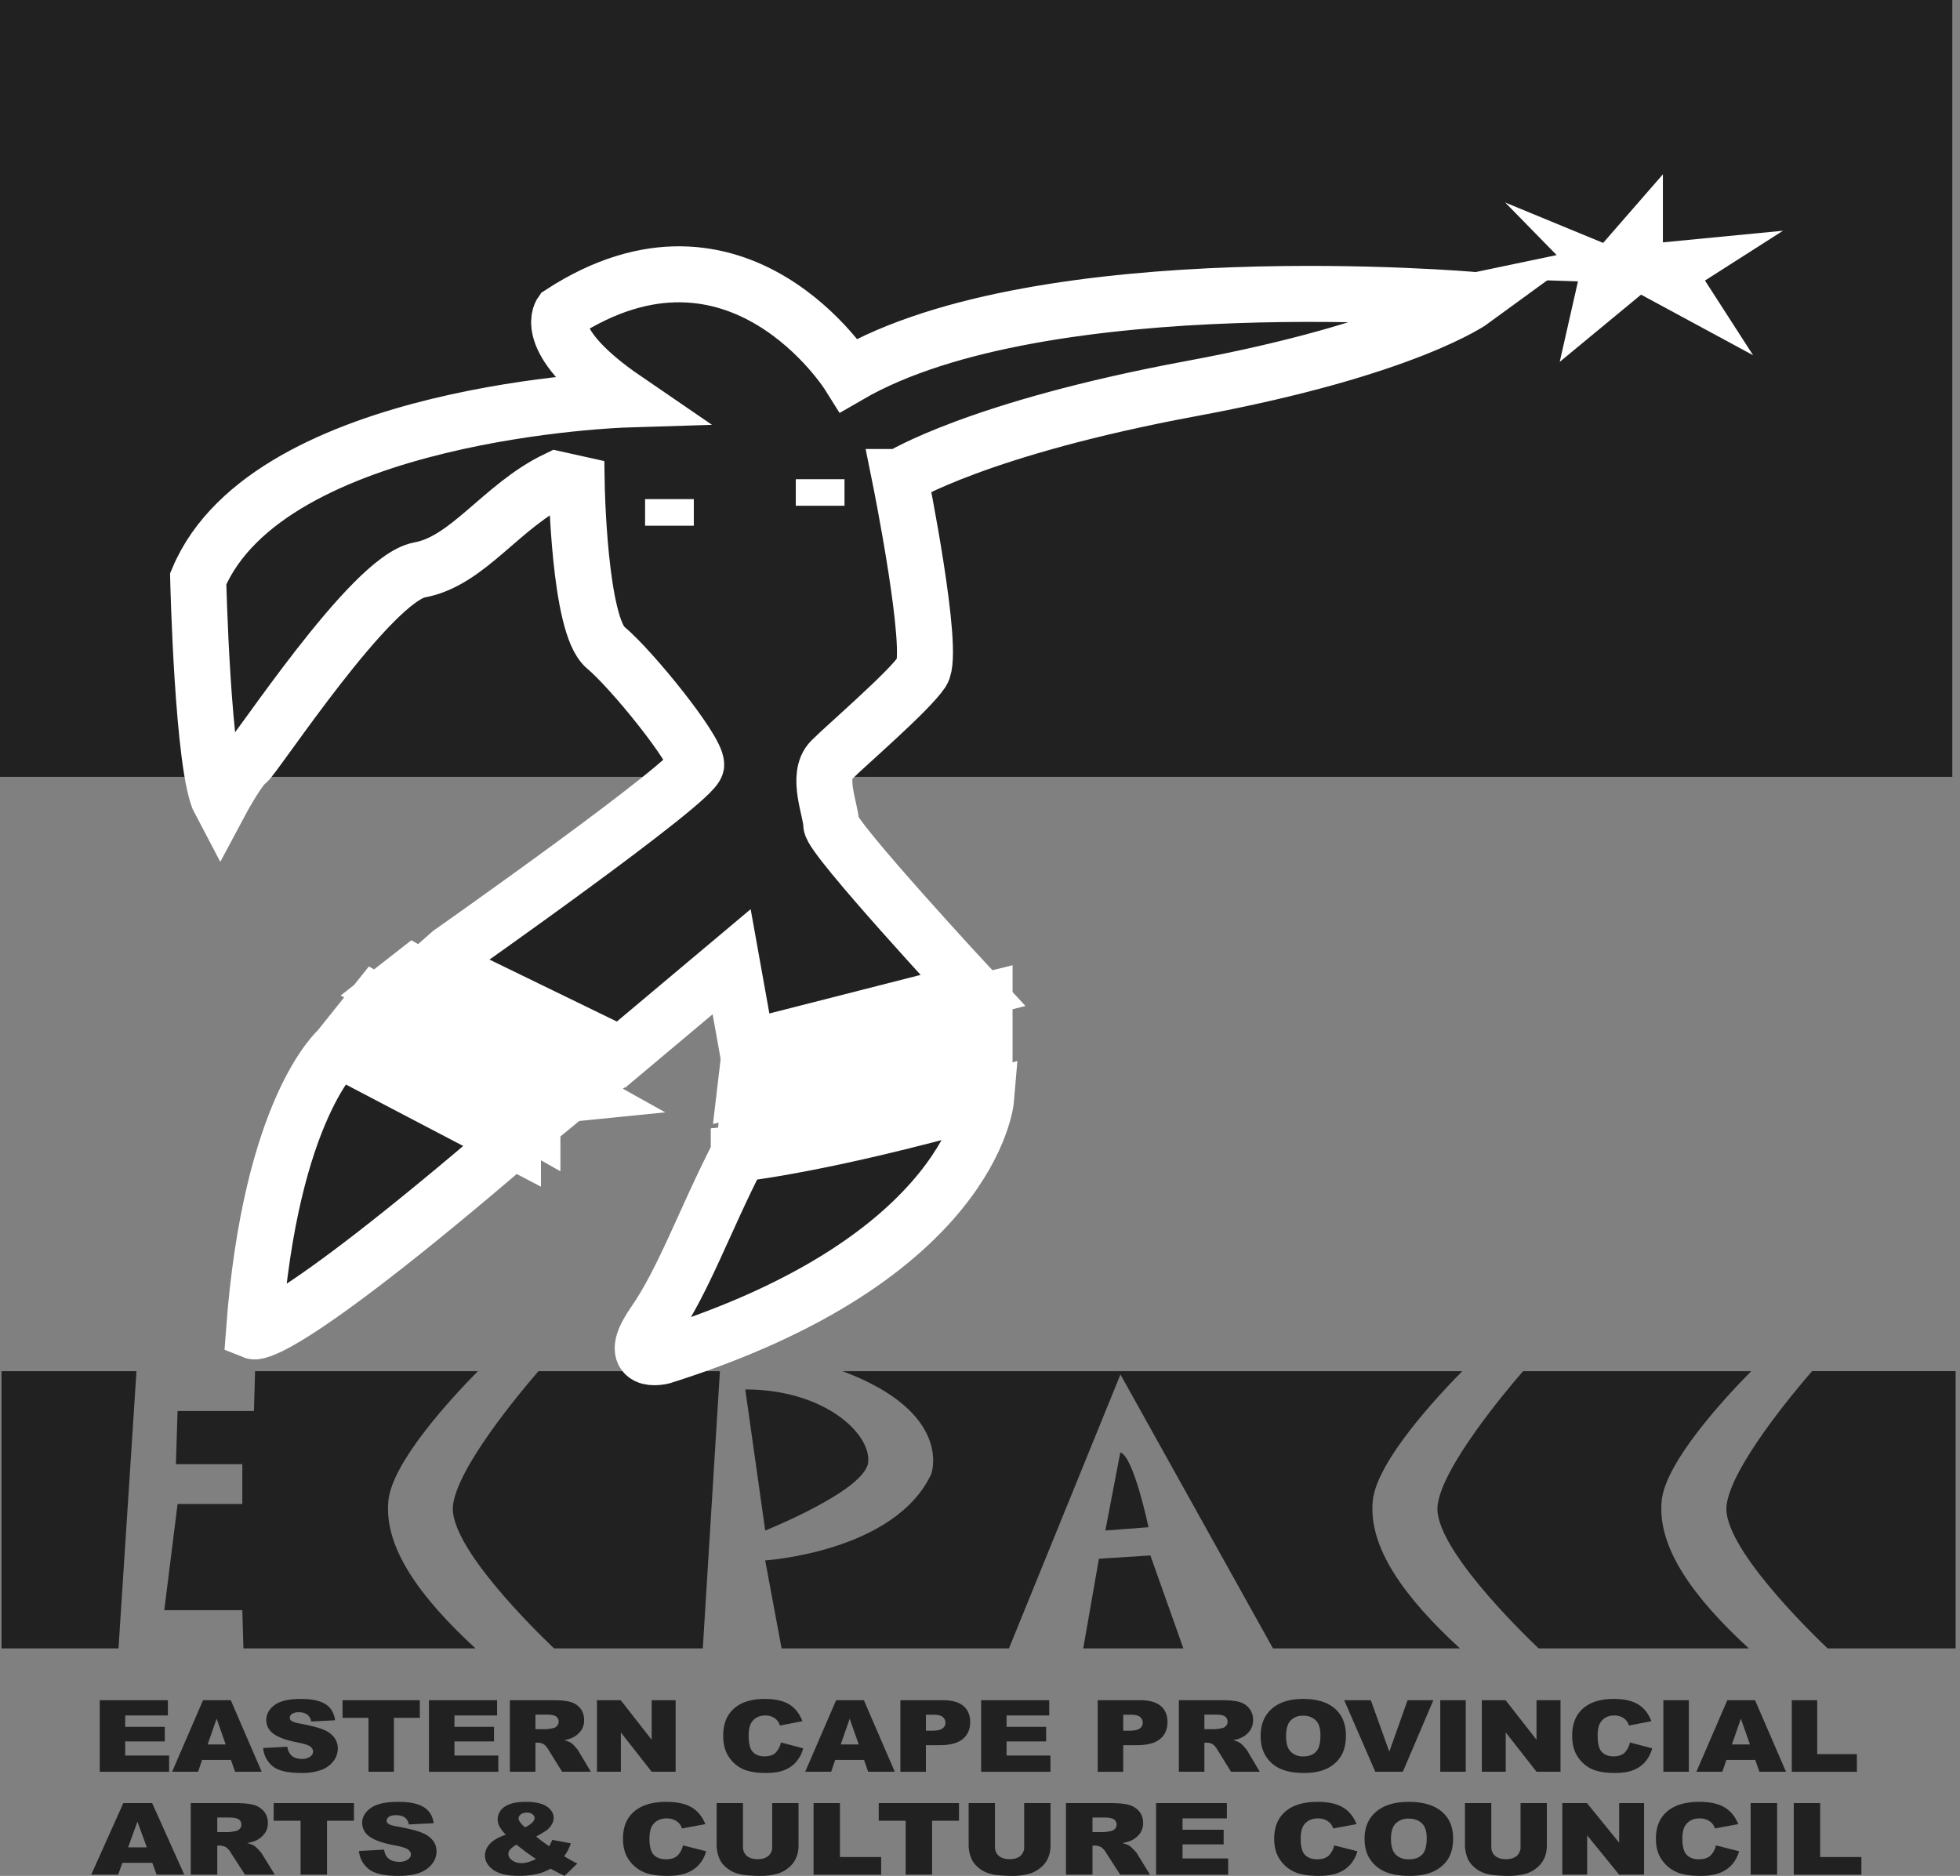
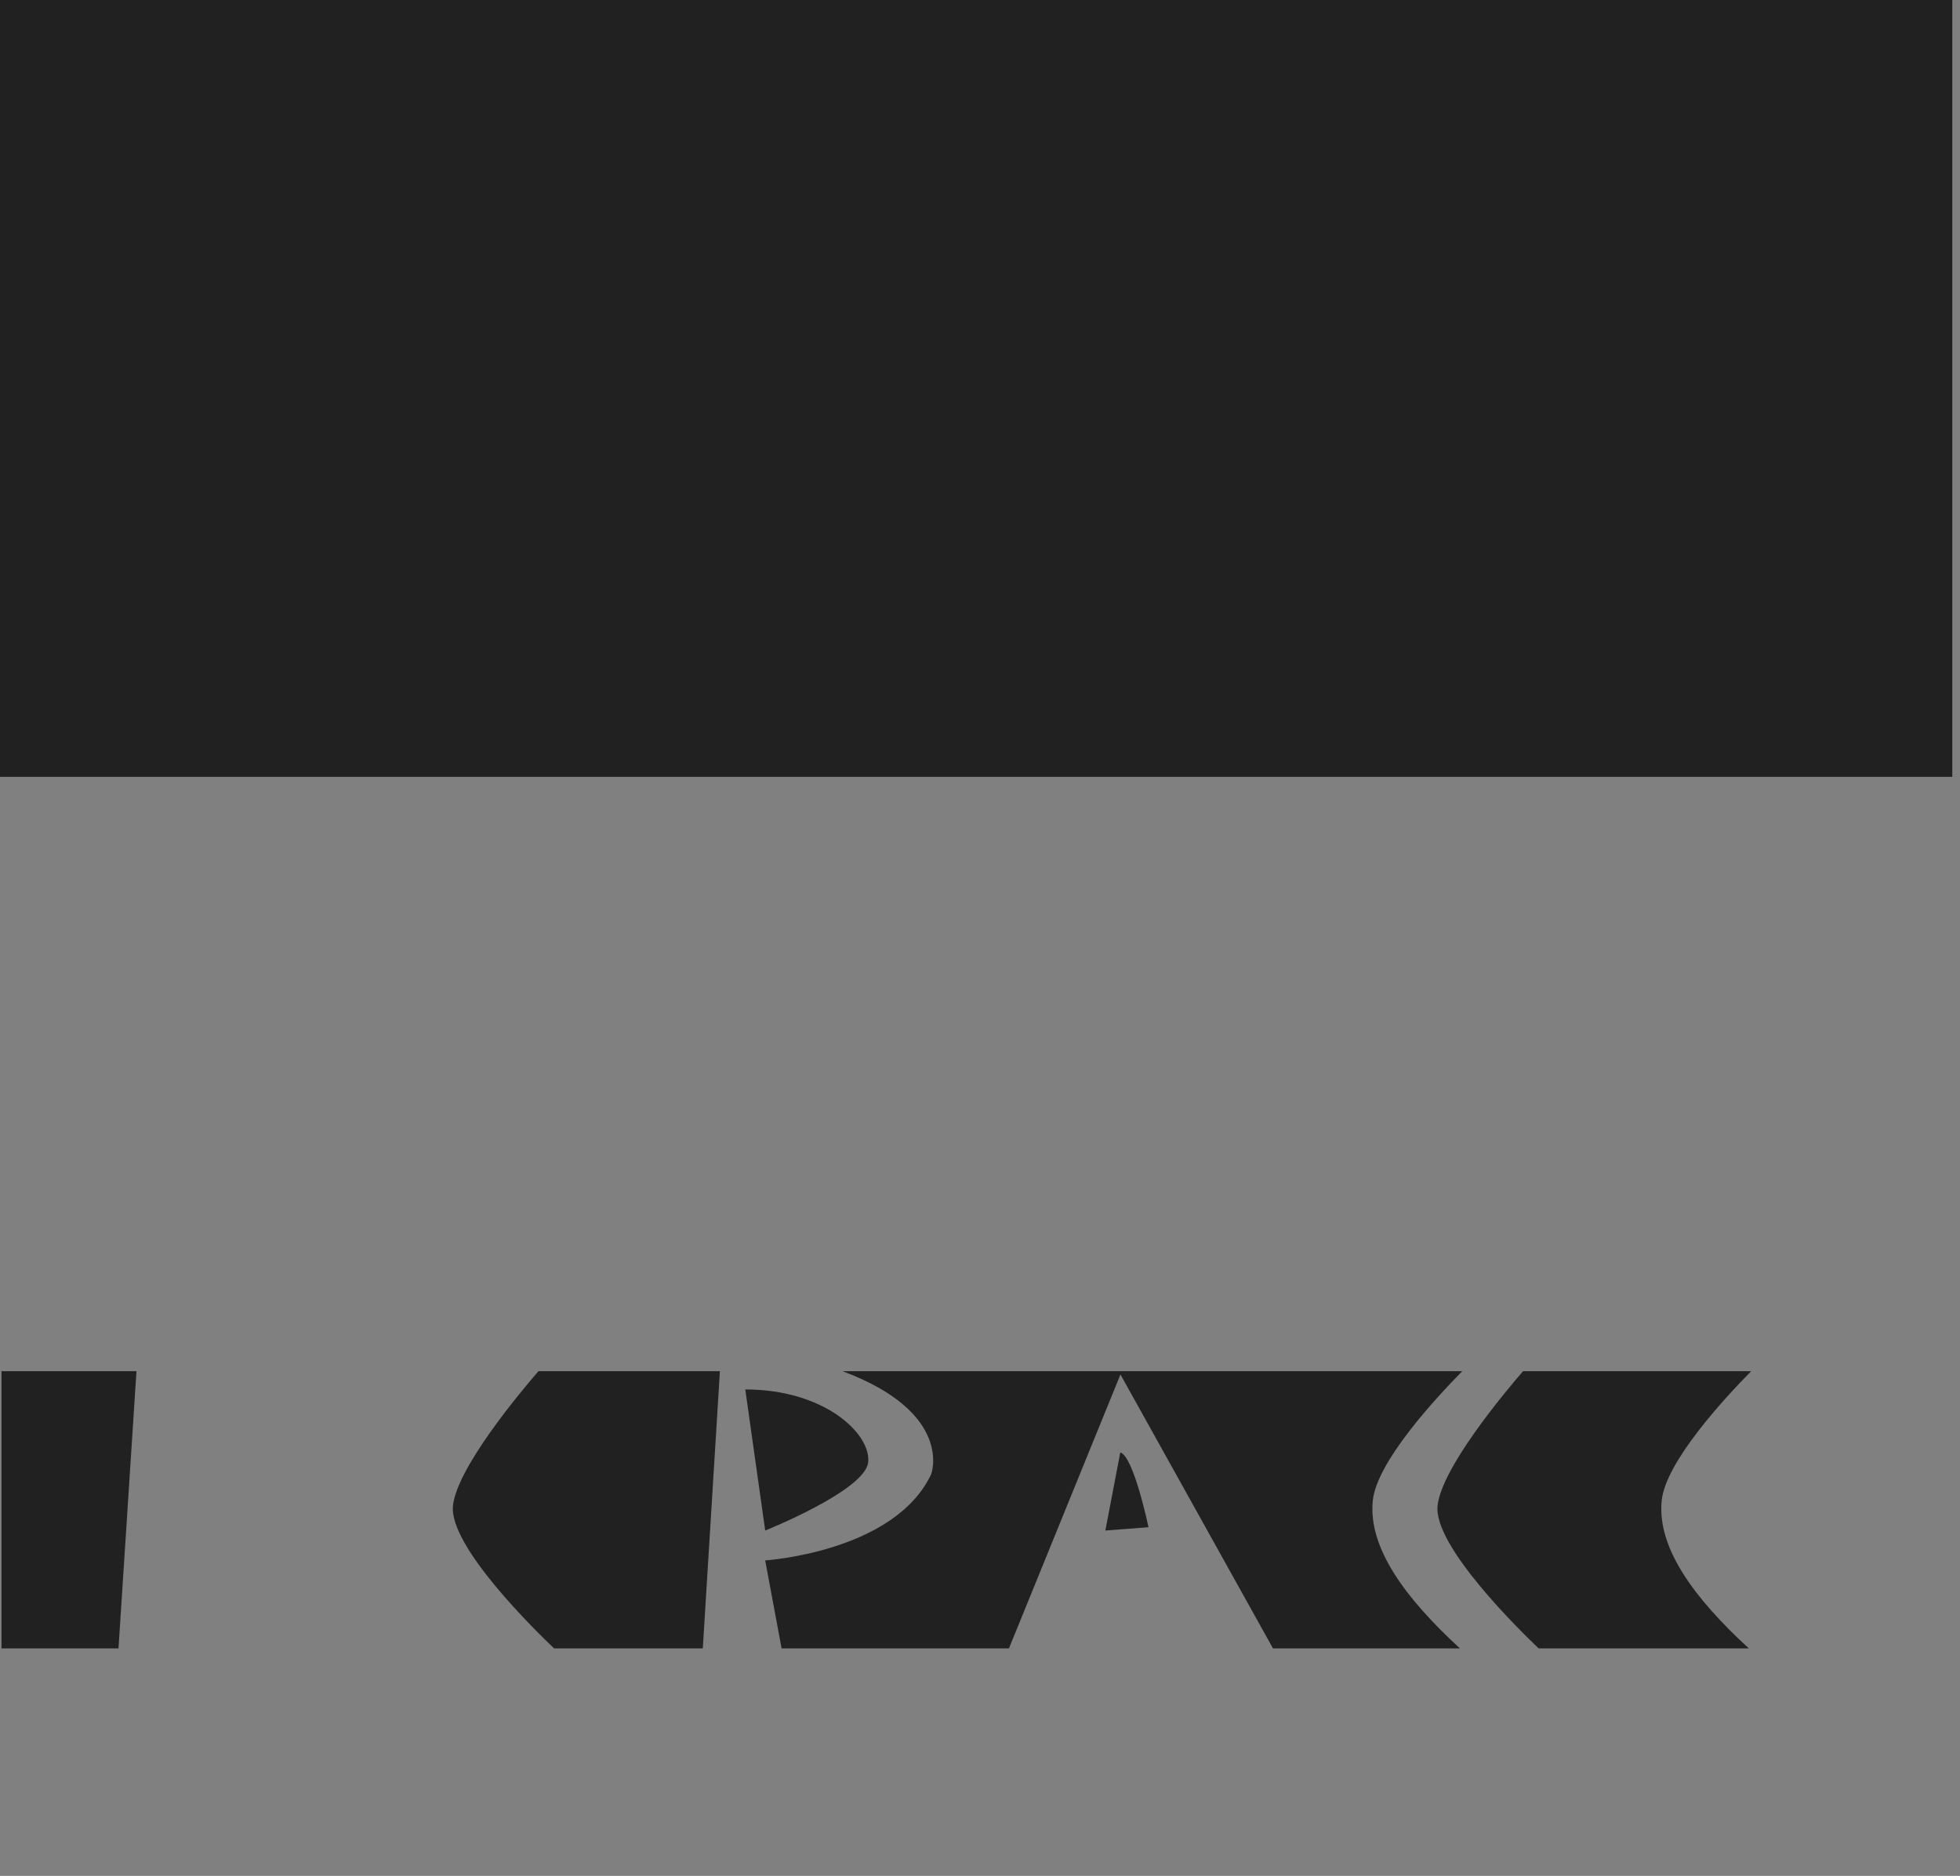
<svg xmlns="http://www.w3.org/2000/svg" width="70" height="67" fill="none" viewBox="0 0 70 67">
  <rect x="0" y="0" width="70" height="67" fill="#808080" stroke="none" />
  <path fill="#212121" d="M.055 58.875h4.177l.642-9.902H.054v9.902ZM49.028 53.598c.14-1.395 2.278-3.694 3.197-4.625H30.088c3.988 1.487 3.17 3.676 3.17 3.676-1.305 2.787-5.93 3.083-5.93 3.083l.586 3.143h8.12l3.982-9.783 5.448 9.783h6.676c-1.956-1.799-3.28-3.591-3.112-5.277Z" />
-   <path fill="#212121" d="m39.247 55.673-.56 3.202h3.576l-1.178-3.32-1.838.118ZM13.871 53.598c.14-1.395 2.278-3.694 3.197-4.625H9.11l-.041 1.423H6.342l-.06 1.898h2.372v1.423H6.342l-.475 3.794h2.787l.04 1.364h8.289c-1.956-1.799-3.28-3.591-3.112-5.277ZM64.716 48.973c-.688.795-2.904 3.45-3.054 4.803-.16 1.434 2.959 4.48 3.61 5.099h4.572v-9.902h-5.128Z" />
  <path fill="#212121" d="M16.178 53.776c-.16 1.434 2.959 4.48 3.61 5.099H25.1l.611-9.902h-6.48c-.688.795-2.904 3.45-3.054 4.803ZM59.346 53.598c.14-1.395 2.278-3.694 3.197-4.625h-8.148c-.687.795-2.903 3.45-3.053 4.803-.16 1.434 2.959 4.48 3.61 5.099h7.506c-1.957-1.799-3.28-3.591-3.112-5.277ZM31.005 52.234c.118-1.008-1.542-2.608-4.388-2.608l.712 5.039s3.557-1.423 3.676-2.43ZM40.01 51.878l-.533 2.787 1.541-.118s-.534-2.55-1.008-2.669ZM69.725 0H0v27.747h69.725V0Z" />
-   <path fill="#212121" stroke="#fff" stroke-miterlimit="10" stroke-width="2" d="M32.138 17.036s2.767-1.74 10.435-3.162c7.668-1.423 10.04-3.162 10.04-3.162S37.276 9.368 30.32 13.399c0 0-3.953-6.324-10.277-2.213 0 0-.712 1.028 2.292 3.083 0 0-12.727.395-15.257 6.403 0 0 .158 6.799.79 7.985 0 0 .633-1.186.95-1.423.315-.237 4.426-6.561 6.165-6.878 1.74-.316 2.926-2.292 4.902-3.241l.711.158s.08 5.06 1.028 5.85c.948.79 3.241 3.636 3.241 4.19 0 .553-8.775 6.72-8.775 6.72l-.494.434 6.581 3.202 3.953-3.32.553 3.083 8.063-2.056s-5.059-5.454-5.059-5.929c0-.474-.553-1.74 0-2.292.553-.554 2.767-2.451 3.241-3.162.475-.712-.79-6.957-.79-6.957Z" />
-   <path fill="#fff" d="m58.609 10.524-2.905 2.401.652-2.876-4.536-.148 3.775-.79-1.838-1.878 3.498 1.443 2.134-2.45v2.43l4.29-.415-2.787 1.779 1.719 2.668-4.002-2.164ZM30.161 17.115h-1.74v.949h1.74v-.95ZM24.779 17.826h-1.74v.95h1.74v-.95Z" />
-   <path fill="#212121" stroke="#fff" stroke-miterlimit="10" stroke-width="2" d="m18.32 40.732-6.226-3.261s-2.43 2.075-3.024 10.08c0 0 .89.355 9.25-6.82ZM26.385 41.206s2.964-.296 8.834-1.956c0 0-.474 5.691-11.562 9.19 0 0-1.363.355-.296-1.186 1.067-1.542 1.779-3.617 3.024-6.048ZM26.625 40.495l.119-1.008 8.419-2.075v1.008l-8.538 2.075ZM26.625 38.835l.119-1.008 8.419-2.075v1.008l-8.538 2.075ZM19.015 40.12l.79-.652-6.384-3.657-.632.79 6.226 3.519ZM20.49 39.052l.732-.613-6.443-3.656-.81.633 6.522 3.636Z" />
-   <path fill="#212121" d="M3.563 60.724h2.432v.545H4.472v.407h1.413v.521H4.472v.504H6.04v.58H3.562v-2.557ZM8.25 62.858H7.218l-.144.422h-.927l1.105-2.556h.99l1.104 2.556h-.95l-.148-.422Zm-.19-.553-.323-.919-.321.92h.645ZM9.398 62.434l.864-.047a.527.527 0 0 0 .115.28c.093.103.227.155.4.155a.49.49 0 0 0 .3-.08c.07-.053.105-.114.105-.184 0-.066-.033-.125-.1-.178-.067-.052-.222-.101-.465-.148-.398-.078-.682-.181-.852-.31a.593.593 0 0 1-.256-.494c0-.131.044-.255.131-.372a.856.856 0 0 1 .395-.276c.175-.066.416-.1.722-.1.376 0 .662.06.86.182.196.122.314.315.351.58l-.856.044a.384.384 0 0 0-.143-.251.509.509 0 0 0-.302-.079.403.403 0 0 0-.238.058c-.054.04-.08.087-.08.143 0 .04.022.077.066.11.042.033.144.065.304.094.397.074.681.15.853.225a.87.87 0 0 1 .375.284.65.65 0 0 1 .117.378.737.737 0 0 1-.156.454.959.959 0 0 1-.437.315 2.004 2.004 0 0 1-.708.107c-.5 0-.845-.084-1.038-.251a.937.937 0 0 1-.327-.639ZM12.234 60.724h2.76v.631h-.926v1.925h-.908v-1.925h-.926v-.631ZM15.32 60.724h2.433v.545H16.23v.407h1.413v.521H16.23v.504h1.567v.58H15.32v-2.557ZM18.21 63.28v-2.556h1.514c.28 0 .495.02.643.062.149.042.268.12.36.233.09.114.135.252.135.414a.639.639 0 0 1-.104.367.77.77 0 0 1-.287.25c-.077.041-.183.075-.318.102a.973.973 0 0 1 .236.094.862.862 0 0 1 .145.134c.064.07.106.122.127.16l.44.74h-1.026l-.485-.781a.608.608 0 0 0-.165-.197.422.422 0 0 0-.222-.06h-.08v1.038h-.912Zm.913-1.52h.383c.041 0 .121-.012.24-.035.06-.01.11-.038.148-.08a.217.217 0 0 0 .057-.149.222.222 0 0 0-.09-.19c-.06-.044-.174-.066-.34-.066h-.398v.52ZM21.32 60.724h.848l1.106 1.414v-1.414h.856v2.556h-.856l-1.1-1.404v1.404h-.854v-2.556ZM27.89 62.234l.796.21a1.204 1.204 0 0 1-.253.486c-.114.13-.257.228-.427.294-.17.067-.387.1-.65.1-.32 0-.58-.04-.783-.121a1.19 1.19 0 0 1-.524-.426c-.147-.204-.22-.464-.22-.781 0-.423.128-.748.387-.975.258-.227.624-.341 1.097-.341.37 0 .661.065.873.195.212.13.37.33.472.6l-.802.155a.564.564 0 0 0-.088-.17.509.509 0 0 0-.186-.14.6.6 0 0 0-.247-.049c-.206 0-.363.072-.473.216-.083.107-.124.275-.124.504 0 .283.05.477.148.582.1.105.238.158.417.158.174 0 .305-.043.394-.127a.747.747 0 0 0 .193-.37ZM30.859 62.858h-1.031l-.143.422h-.927l1.104-2.556h.99l1.104 2.556h-.95l-.147-.422Zm-.189-.553-.324-.919-.32.92h.644ZM32.156 60.724h1.51c.328 0 .574.068.738.204.164.136.245.33.245.58 0 .258-.089.46-.267.605-.179.146-.45.218-.817.218h-.497v.95h-.912v-2.557Zm.912 1.09h.223c.175 0 .298-.027.368-.08a.243.243 0 0 0 .107-.203c0-.08-.031-.148-.093-.204-.061-.056-.177-.084-.346-.084h-.259v.57ZM35.04 60.724h2.432v.545h-1.523v.407h1.413v.521h-1.413v.504h1.567v.58H35.04v-2.557ZM39.203 60.724h1.51c.328 0 .574.068.738.204.163.136.245.33.245.58 0 .258-.089.46-.267.605-.179.146-.45.218-.817.218h-.497v.95h-.912v-2.557Zm.912 1.09h.223c.175 0 .297-.027.368-.08a.243.243 0 0 0 .107-.203c0-.08-.031-.148-.093-.204-.061-.056-.176-.084-.346-.084h-.259v.57ZM42.102 63.28v-2.556h1.513c.28 0 .495.02.643.062.148.042.268.12.359.233a.64.64 0 0 1 .136.414.64.64 0 0 1-.104.367.772.772 0 0 1-.287.25c-.077.041-.184.075-.319.102a.972.972 0 0 1 .237.094.87.87 0 0 1 .145.134c.063.07.106.122.127.16l.44.74h-1.026l-.485-.781a.61.61 0 0 0-.165-.197.422.422 0 0 0-.222-.06h-.08v1.038h-.912Zm.912-1.52h.382c.042 0 .122-.012.24-.035.06-.01.11-.038.148-.08a.217.217 0 0 0 .057-.149.221.221 0 0 0-.09-.19c-.06-.044-.173-.066-.339-.066h-.398v.52ZM45.023 62.004c0-.418.134-.742.401-.975.267-.233.64-.349 1.117-.349.489 0 .865.114 1.13.343.264.228.397.548.397.96 0 .299-.058.544-.174.735-.115.191-.282.34-.5.446-.22.107-.491.16-.817.16-.332 0-.606-.046-.823-.138a1.187 1.187 0 0 1-.528-.436c-.135-.199-.203-.448-.203-.746Zm.908.003c0 .258.055.444.166.556a.6.6 0 0 0 .45.17c.195 0 .346-.055.452-.166.107-.11.16-.309.16-.595 0-.24-.055-.416-.167-.527a.615.615 0 0 0-.453-.166.59.59 0 0 0-.442.168c-.11.113-.166.3-.166.56ZM48.008 60.724h.949l.661 1.84.653-1.84h.921l-1.09 2.556h-.985l-1.11-2.556ZM51.438 60.724h.91v2.556h-.91v-2.556ZM52.922 60.724h.848l1.106 1.414v-1.414h.856v2.556h-.856l-1.1-1.404v1.404h-.854v-2.556ZM58.21 62.234l.796.21a1.205 1.205 0 0 1-.252.486c-.115.13-.258.228-.428.294-.17.067-.387.1-.65.1-.32 0-.58-.04-.783-.121a1.191 1.191 0 0 1-.524-.426c-.147-.204-.22-.464-.22-.781 0-.423.129-.748.387-.975.259-.227.624-.341 1.098-.341.37 0 .66.065.872.195.212.13.37.33.472.6l-.801.155a.562.562 0 0 0-.088-.17.507.507 0 0 0-.187-.14.605.605 0 0 0-.246-.049c-.206 0-.364.072-.473.216-.083.107-.124.275-.124.504 0 .283.05.477.148.582.099.105.238.158.417.158.173 0 .305-.043.394-.127a.75.75 0 0 0 .193-.37ZM59.406 60.724h.91v2.556h-.91v-2.556ZM62.687 62.858h-1.031l-.143.422h-.927l1.104-2.556h.99l1.105 2.556h-.951l-.147-.422Zm-.189-.553-.324-.919-.32.92h.644ZM63.992 60.724h.908v1.927h1.417v.63h-2.325v-2.557ZM5.44 66.534H4.37l-.15.422h-.962L4.405 64.4h1.029l1.147 2.556h-.988l-.153-.422Zm-.195-.553-.337-.918-.333.918h.67ZM6.813 66.956V64.4h1.572c.291 0 .514.02.668.063.154.041.278.12.373.232a.626.626 0 0 1 .141.415.622.622 0 0 1-.108.367.791.791 0 0 1-.298.25c-.08.04-.191.075-.331.101.112.032.194.063.245.094a.885.885 0 0 1 .151.135c.066.068.11.121.132.159l.457.74H8.749l-.504-.781a.617.617 0 0 0-.17-.197.453.453 0 0 0-.232-.06H7.76v1.038h-.947Zm.947-1.52h.398c.043 0 .126-.012.25-.035a.257.257 0 0 0 .153-.08.212.212 0 0 0 .059-.149.219.219 0 0 0-.094-.19c-.062-.044-.18-.066-.352-.066H7.76v.52ZM9.773 64.4h2.868v.631h-.962v1.925h-.944v-1.925h-.961V64.4ZM12.82 66.11l.898-.047c.02.123.059.215.118.28.098.103.236.155.417.155a.524.524 0 0 0 .311-.08c.073-.053.11-.114.11-.184 0-.066-.035-.125-.105-.178-.069-.052-.23-.101-.483-.148-.413-.078-.708-.181-.885-.31a.587.587 0 0 1-.266-.494c0-.131.045-.255.136-.372a.893.893 0 0 1 .41-.276c.183-.066.433-.1.751-.1.39 0 .688.06.892.182.205.122.327.315.366.58l-.89.044a.383.383 0 0 0-.148-.251.544.544 0 0 0-.313-.079c-.11 0-.193.02-.248.059-.056.039-.084.086-.084.142 0 .04.023.077.07.11.044.033.149.065.316.094.412.074.707.15.886.226a.9.9 0 0 1 .389.283.632.632 0 0 1 .122.379.72.72 0 0 1-.163.453.996.996 0 0 1-.454.315c-.194.071-.439.107-.735.107-.519 0-.878-.084-1.078-.251a.926.926 0 0 1-.34-.639ZM19.723 65.713l.662.124a1.817 1.817 0 0 1-.1.245 2.023 2.023 0 0 1-.135.219l.319.183c.038.02.088.046.15.075l-.456.439a3.62 3.62 0 0 1-.26-.129c-.09-.049-.17-.09-.24-.126-.147.082-.295.141-.442.178a2.866 2.866 0 0 1-.695.077c-.407 0-.71-.07-.908-.213-.198-.141-.298-.314-.298-.516a.61.61 0 0 1 .175-.412c.117-.13.308-.24.573-.329a1.253 1.253 0 0 1-.23-.294.53.53 0 0 1 .185-.702c.166-.117.417-.176.753-.176.343 0 .595.056.756.168.16.111.241.245.241.4 0 .088-.024.172-.074.252a.667.667 0 0 1-.178.195 4.21 4.21 0 0 1-.373.223c.15.125.304.24.465.348.043-.073.08-.149.11-.23Zm-1.276.172a.876.876 0 0 0-.232.177.247.247 0 0 0-.058.155c0 .085.044.16.132.227a.55.55 0 0 0 .341.099c.151 0 .321-.05.51-.148a9.16 9.16 0 0 1-.693-.51Zm.302-.62a.878.878 0 0 0 .254-.163c.06-.059.09-.115.09-.167 0-.054-.026-.1-.076-.138a.333.333 0 0 0-.206-.057.335.335 0 0 0-.21.063c-.054.041-.081.091-.081.148 0 .072.076.177.229.314ZM24.392 65.91l.827.21a1.192 1.192 0 0 1-.262.486c-.12.13-.268.228-.445.294-.177.067-.402.1-.675.1-.332 0-.603-.04-.814-.121a1.232 1.232 0 0 1-.544-.426c-.153-.204-.229-.464-.229-.781 0-.423.134-.748.403-.975.269-.227.649-.341 1.14-.341.384 0 .687.065.907.196.22.13.383.33.49.6l-.833.154a.558.558 0 0 0-.091-.17.53.53 0 0 0-.194-.14.646.646 0 0 0-.256-.049c-.214 0-.378.072-.492.216-.086.107-.129.275-.129.504 0 .283.052.477.154.582.103.105.247.158.433.158.181 0 .317-.042.41-.127a.737.737 0 0 0 .2-.37ZM27.578 64.4h.941v1.523c0 .15-.028.294-.084.428a.92.92 0 0 1-.265.352c-.12.1-.246.17-.378.211a2.24 2.24 0 0 1-.66.086c-.148 0-.31-.009-.486-.026a1.473 1.473 0 0 1-.44-.104 1.086 1.086 0 0 1-.324-.22.783.783 0 0 1-.2-.295 1.3 1.3 0 0 1-.088-.432V64.4h.94v1.56c0 .138.047.247.14.326.092.078.22.117.384.117.162 0 .29-.038.382-.115a.404.404 0 0 0 .138-.329V64.4ZM29.055 64.4h.943v1.927h1.472v.63h-2.415V64.4ZM31.383 64.4h2.867v.631h-.962v1.925h-.943v-1.925h-.962V64.4ZM36.578 64.4h.941v1.523c0 .15-.028.294-.084.428a.92.92 0 0 1-.265.352c-.12.1-.245.17-.378.211a2.237 2.237 0 0 1-.66.086c-.148 0-.31-.009-.486-.026a1.472 1.472 0 0 1-.44-.104 1.086 1.086 0 0 1-.324-.22.786.786 0 0 1-.2-.295 1.303 1.303 0 0 1-.088-.432V64.4h.94v1.56c0 .138.047.247.14.326.092.078.22.117.383.117s.29-.038.383-.115a.404.404 0 0 0 .138-.329V64.4ZM38.07 66.956V64.4h1.572c.292 0 .515.02.669.063.154.041.278.12.373.232a.626.626 0 0 1 .141.415.622.622 0 0 1-.108.367.79.79 0 0 1-.298.25c-.08.04-.191.075-.331.101.112.032.194.063.245.094a.885.885 0 0 1 .15.135c.067.068.111.121.133.159l.457.74h-1.066l-.504-.781a.619.619 0 0 0-.17-.197.452.452 0 0 0-.232-.06h-.083v1.038h-.948Zm.948-1.52h.397c.043 0 .127-.012.25-.035a.258.258 0 0 0 .153-.08.212.212 0 0 0 .06-.149.219.219 0 0 0-.094-.19c-.063-.044-.18-.066-.352-.066h-.414v.52ZM41.29 64.4h2.527v.546h-1.583v.406h1.468v.522h-1.468v.503h1.629v.58h-2.574V64.4ZM47.65 65.91l.827.21a1.192 1.192 0 0 1-.262.486c-.12.13-.268.228-.445.294-.177.067-.402.1-.676.1-.331 0-.602-.04-.813-.121a1.232 1.232 0 0 1-.544-.426c-.153-.204-.23-.464-.23-.781 0-.423.135-.748.404-.975.268-.227.648-.341 1.14-.341.384 0 .686.065.906.196.22.13.384.33.49.6l-.832.154a.558.558 0 0 0-.092-.17.531.531 0 0 0-.194-.14.645.645 0 0 0-.255-.049c-.214 0-.378.072-.492.216-.086.107-.129.275-.129.504 0 .283.051.477.154.582.103.105.247.158.433.158.18 0 .317-.042.41-.127a.739.739 0 0 0 .2-.37ZM48.734 65.68c0-.418.14-.742.417-.975.277-.233.664-.349 1.16-.349.508 0 .9.114 1.174.343.275.228.412.548.412.96 0 .299-.06.544-.18.735-.12.191-.293.34-.52.447-.227.106-.51.159-.849.159-.344 0-.63-.046-.855-.138a1.221 1.221 0 0 1-.548-.436c-.14-.199-.21-.447-.21-.746Zm.944.003c0 .258.057.444.171.557.115.112.27.169.468.169.202 0 .36-.055.47-.166.111-.11.167-.308.167-.594 0-.241-.058-.417-.174-.528-.116-.111-.273-.166-.471-.166a.626.626 0 0 0-.459.169c-.115.112-.172.299-.172.56ZM54.305 64.4h.94v1.523c0 .15-.027.294-.083.428a.923.923 0 0 1-.265.352c-.12.1-.246.17-.378.211a2.24 2.24 0 0 1-.66.086c-.149 0-.31-.009-.486-.026a1.474 1.474 0 0 1-.44-.104 1.087 1.087 0 0 1-.324-.22.788.788 0 0 1-.201-.295 1.308 1.308 0 0 1-.088-.432V64.4h.941v1.56c0 .138.046.247.139.326.092.078.22.117.384.117.163 0 .29-.038.382-.115a.405.405 0 0 0 .139-.329V64.4ZM55.797 64.4h.88l1.15 1.414V64.4h.89v2.556h-.89l-1.143-1.403v1.403h-.887V64.4ZM61.283 65.91l.827.21a1.193 1.193 0 0 1-.263.486c-.119.13-.267.228-.444.294-.177.067-.402.1-.676.1-.332 0-.603-.04-.813-.121a1.232 1.232 0 0 1-.544-.426c-.153-.204-.23-.464-.23-.781 0-.423.135-.748.404-.975.268-.227.648-.341 1.14-.341.384 0 .686.065.906.196.22.13.384.33.49.6l-.832.154a.556.556 0 0 0-.092-.17.53.53 0 0 0-.194-.14.645.645 0 0 0-.256-.049c-.213 0-.377.072-.491.216-.086.107-.13.275-.13.504 0 .283.052.477.155.582.103.105.247.158.433.158.18 0 .317-.042.41-.127a.739.739 0 0 0 .2-.37ZM62.523 64.4h.946v2.556h-.946V64.4ZM64.063 64.4h.943v1.927h1.472v.63h-2.415V64.4Z" />
</svg>